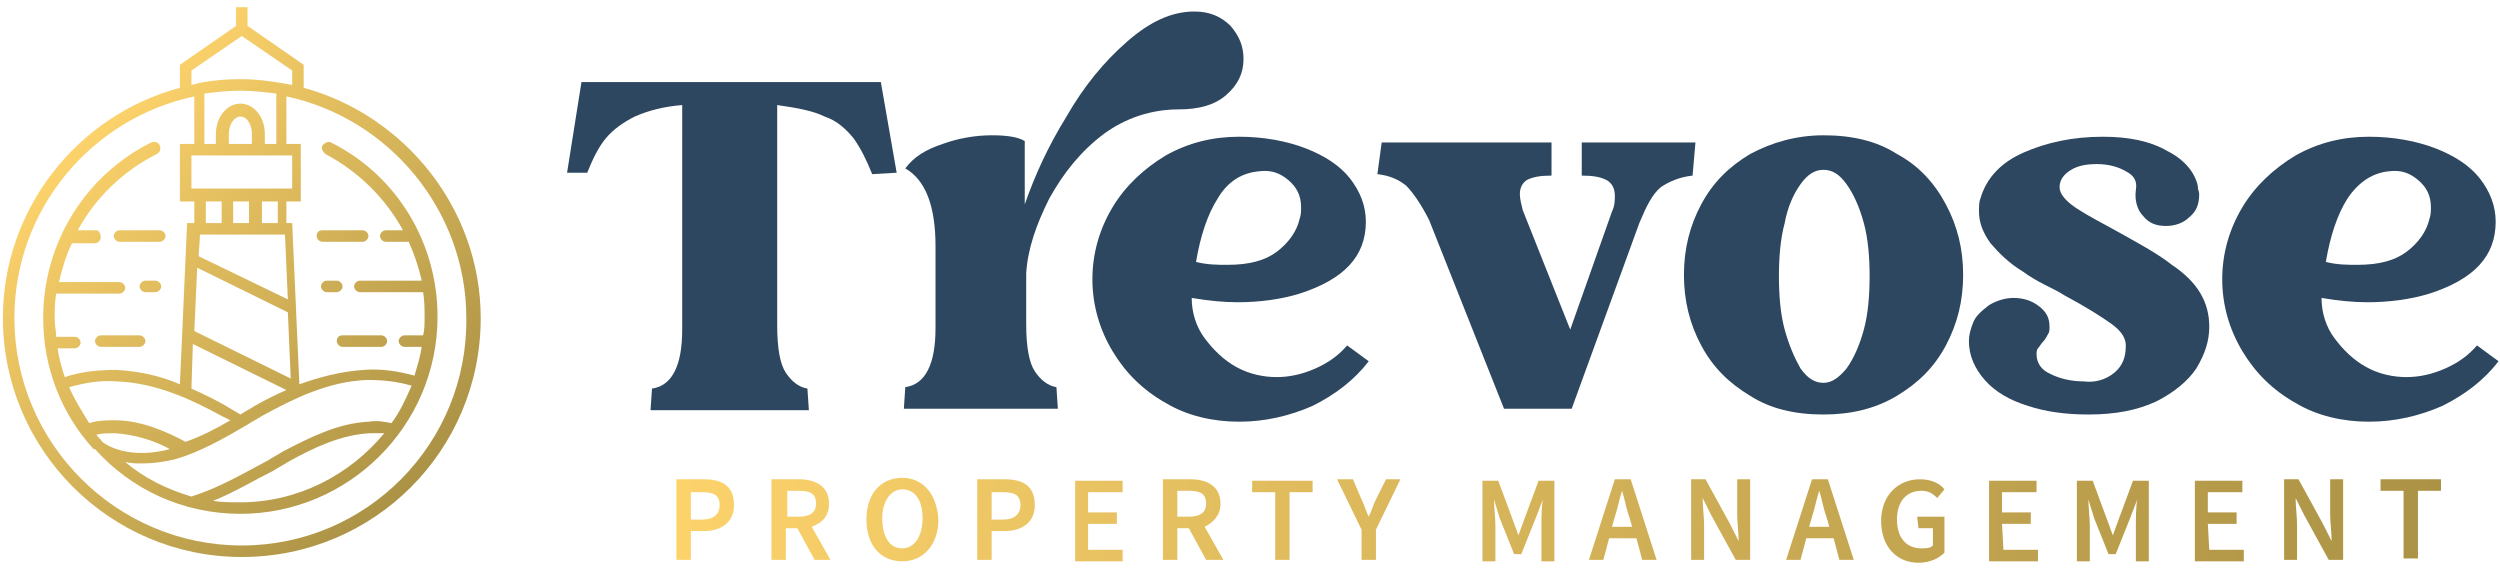
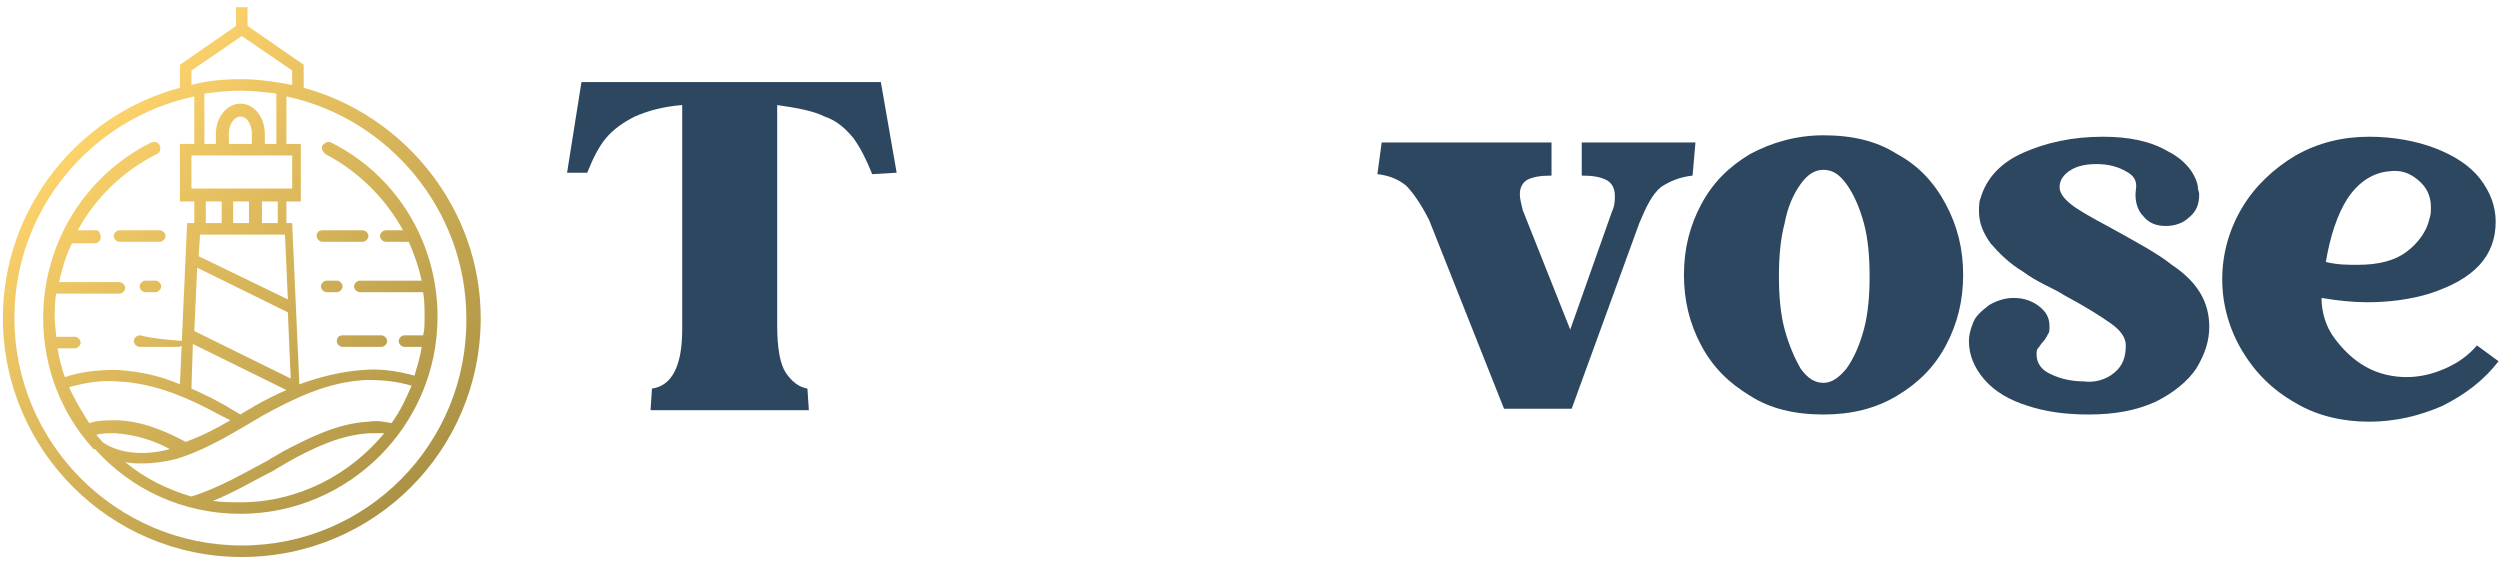
<svg xmlns="http://www.w3.org/2000/svg" version="1.1" id="Layer_1" x="0px" y="0px" width="173.7px" height="40px" viewBox="0 0 173.7 40" enable-background="new 0 0 173.7 40" xml:space="preserve">
  <linearGradient id="SVGID_1_" gradientUnits="userSpaceOnUse" x1="47" y1="36.15" x2="169.6" y2="36.15">
    <stop offset="0" style="stop-color:#FCD26B" />
    <stop offset="1" style="stop-color:#AB9245" />
  </linearGradient>
-   <path fill="url(#SVGID_1_)" d="M84.8,35c0-1.2-0.9-1.7-2.1-1.7h-1.9v5.6h1v-2.2h0.8l1.2,2.2H85l-1.3-2.3  C84.3,36.3,84.8,35.8,84.8,35z M82.6,35.9h-0.8v-1.8h0.8c0.8,0,1.2,0.2,1.2,0.9C83.8,35.6,83.4,35.9,82.6,35.9z M57.6,35  c0-1.2-0.9-1.7-2.1-1.7h-1.9v5.6h1v-2.2h0.8l1.2,2.2h1.1l-1.3-2.3C57.2,36.3,57.6,35.8,57.6,35z M55.5,35.9h-0.8v-1.8h0.8  c0.8,0,1.2,0.2,1.2,0.9C56.7,35.6,56.3,35.9,55.5,35.9z M75.6,36.4h2v-0.8h-2v-1.4H78v-0.8h-3.3V39H78v-0.8h-2.4V36.4z M69.8,33.3  h-1.9v5.6h1v-2h0.9c1.2,0,2.1-0.6,2.1-1.8C71.9,33.7,71,33.3,69.8,33.3z M69.7,36.1h-0.8v-1.9h0.8c0.8,0,1.2,0.2,1.2,0.9  C70.9,35.7,70.5,36.1,69.7,36.1z M62.7,33.2c-1.5,0-2.5,1.1-2.5,2.9c0,1.8,1,2.9,2.5,2.9c1.4,0,2.5-1.1,2.5-2.9  C65.1,34.3,64.1,33.2,62.7,33.2z M62.7,38.1c-0.9,0-1.4-0.8-1.4-2.1c0-1.2,0.6-2,1.4-2c0.9,0,1.4,0.8,1.4,2  C64.1,37.3,63.5,38.1,62.7,38.1z M48.9,33.3H47v5.6h1v-2h0.9c1.2,0,2.1-0.6,2.1-1.8C51,33.7,50.1,33.3,48.9,33.3z M48.8,36.1H48  v-1.9h0.8c0.8,0,1.2,0.2,1.2,0.9C50,35.7,49.6,36.1,48.8,36.1z M133.3,36.7h1v1.2c-0.2,0.2-0.5,0.2-0.8,0.2c-1.1,0-1.7-0.8-1.7-2  c0-1.3,0.7-2,1.7-2c0.5,0,0.8,0.2,1.1,0.5l0.5-0.6c-0.3-0.4-0.9-0.7-1.7-0.7c-1.5,0-2.7,1.1-2.7,2.9c0,1.8,1.1,2.9,2.6,2.9  c0.8,0,1.4-0.3,1.8-0.7v-2.5h-1.9L133.3,36.7L133.3,36.7z M139.1,36.4h2v-0.8h-2v-1.4h2.4v-0.8h-3.3V39h3.4v-0.8h-2.4L139.1,36.4  L139.1,36.4z M153.4,36.4h2v-0.8h-2v-1.4h2.4v-0.8h-3.3V39h3.4v-0.8h-2.4L153.4,36.4L153.4,36.4z M147.2,36.1l-0.4,1.1l0,0l-0.4-1.1  l-1-2.7h-1.1V39h0.9v-2.5c0-0.5-0.1-1.3-0.1-1.8l0,0l0.4,1.3l1,2.5h0.5l1-2.5l0.5-1.3l0,0c-0.1,0.5-0.1,1.3-0.1,1.8V39h0.9v-5.6  h-1.1L147.2,36.1z M87,34.2h1.6v4.7h1v-4.7h1.6v-0.8H87V34.2z M165.4,33.3v0.8h1.6v4.7h1v-4.7h1.6v-0.8H165.4z M161.9,35.7  c0,0.6,0.1,1.3,0.1,1.9l0,0l-0.6-1.2l-1.7-3.1h-1v5.6h0.9v-2.4c0-0.6-0.1-1.3-0.1-1.9l0,0l0.6,1.2l1.7,3.1h1v-5.6h-0.9V35.7z   M125.9,33.3l-1.8,5.6h1l0.4-1.5h1.9l0.4,1.5h1l-1.8-5.6H125.9z M125.7,36.6l0.2-0.7c0.2-0.6,0.3-1.2,0.5-1.8l0,0  c0.2,0.6,0.3,1.3,0.5,1.8l0.2,0.7H125.7z M95.6,34.7c-0.2,0.4-0.3,0.8-0.5,1.2l0,0c-0.2-0.4-0.3-0.8-0.5-1.2L94,33.3h-1.1l1.7,3.5  v2.1h1v-2.1l1.7-3.5h-1L95.6,34.7z M105.9,36.1l-0.4,1.1l0,0l-0.4-1.1l-1-2.7H103V39h0.9v-2.5c0-0.5-0.1-1.3-0.1-1.8l0,0l0.4,1.3  l1,2.5h0.5l1-2.5l0.5-1.3l0,0c-0.1,0.5-0.1,1.3-0.1,1.8V39h0.9v-5.6h-1.1L105.9,36.1z M112.2,33.3l-1.8,5.6h1l0.4-1.5h1.9l0.4,1.5h1  l-1.8-5.6H112.2z M112,36.6l0.2-0.7c0.2-0.6,0.3-1.2,0.5-1.8l0,0c0.2,0.6,0.3,1.3,0.5,1.8l0.2,0.7H112z M120.7,35.7  c0,0.6,0.1,1.3,0.1,1.9l0,0l-0.6-1.2l-1.7-3.1h-1v5.6h0.9v-2.4c0-0.6-0.1-1.3-0.1-1.9l0,0l0.6,1.2l1.7,3.1h1v-5.6h-0.9V35.7z" />
  <g>
    <path fill="#2D4760" d="M62.3,12l-1.7,0.1c-0.4-1-0.8-1.8-1.3-2.5c-0.5-0.6-1.1-1.2-2-1.5c-0.8-0.4-1.9-0.6-3.3-0.8v15.3   c0,1.6,0.2,2.7,0.6,3.3c0.4,0.6,0.9,1,1.5,1.1l0.1,1.5h-11l0.1-1.5c1.4-0.2,2.1-1.6,2.1-4.1V7.3c-1.3,0.1-2.4,0.4-3.3,0.8   c-0.8,0.4-1.5,0.9-2,1.5S41.2,11,40.8,12h-1.4l1-6.3h20.8L62.3,12z" />
-     <path fill="#2D4760" d="M85.5,1.8c0.6,0.7,0.9,1.4,0.9,2.3c0,1-0.4,1.8-1.2,2.5c-0.8,0.7-1.9,1-3.3,1c-1.9,0-3.7,0.6-5.2,1.7   c-1.6,1.2-2.8,2.7-3.8,4.5c-0.9,1.8-1.5,3.5-1.6,5.2v3.5c0,1.6,0.2,2.7,0.6,3.3c0.4,0.6,0.9,1,1.5,1.1l0.1,1.5H62.8l0.1-1.5   c1.4-0.2,2.1-1.6,2.1-4.1v-5.7c0-2.8-0.7-4.6-2.1-5.4c0.6-0.8,1.4-1.3,2.6-1.7c1.1-0.4,2.3-0.6,3.4-0.6c1,0,1.8,0.1,2.3,0.4v4.4   c0.7-2,1.6-4,2.9-6.1c1.2-2.1,2.6-3.8,4.2-5.2s3.1-2.1,4.7-2.1C84.1,0.8,84.9,1.2,85.5,1.8z M95.1,25.1c-1,1.3-2.3,2.3-3.9,3.1   c-1.6,0.7-3.3,1.1-5.1,1.1c-1.8,0-3.6-0.4-5.1-1.3c-1.6-0.9-2.8-2.1-3.7-3.6c-0.9-1.5-1.4-3.2-1.4-5s0.5-3.5,1.4-5s2.2-2.7,3.7-3.6   c1.6-0.9,3.3-1.3,5.1-1.3c1.7,0,3.3,0.3,4.6,0.8c1.3,0.5,2.4,1.2,3.1,2.1c0.7,0.9,1.1,1.9,1.1,3c0,2.4-1.5,4-4.6,5   C89,20.8,87.5,21,86,21c-1,0-2-0.1-3.2-0.3c0,1,0.3,2,0.9,2.8s1.3,1.5,2.2,2s1.9,0.7,2.8,0.7s1.8-0.2,2.7-0.6   c0.9-0.4,1.6-0.9,2.2-1.6L95.1,25.1z M84.6,13.8c-0.7,1.1-1.2,2.6-1.5,4.4c0.8,0.2,1.5,0.2,2.2,0.2c1.5,0,2.6-0.3,3.4-0.9   s1.4-1.4,1.6-2.3c0.1-0.3,0.1-0.5,0.1-0.8c0-0.8-0.3-1.4-0.9-1.9s-1.2-0.7-2-0.6C86.3,12,85.3,12.6,84.6,13.8z" />
    <path fill="#2D4760" d="M117.8,9.9l-0.2,2.3c-0.9,0.1-1.6,0.4-2.2,0.8c-0.6,0.5-1,1.3-1.5,2.5l-4.7,12.9h-4.7l-5.2-13.1   c-0.6-1.2-1.2-2-1.6-2.4c-0.5-0.4-1.1-0.7-2-0.8L96,9.9h11.8v2.3c-0.8,0-1.3,0.1-1.7,0.3c-0.3,0.2-0.5,0.5-0.5,1   c0,0.3,0.1,0.7,0.2,1.1l3.3,8.3l2.9-8.2c0.2-0.4,0.2-0.8,0.2-1.1c0-0.5-0.2-0.9-0.6-1.1c-0.4-0.2-0.9-0.3-1.7-0.3V9.9   C109.9,9.9,117.8,9.9,117.8,9.9z" />
    <path fill="#2D4760" d="M121.6,27.5c-1.5-0.9-2.6-2-3.4-3.5s-1.2-3.1-1.2-4.9s0.4-3.4,1.2-4.9c0.8-1.5,1.9-2.6,3.4-3.5   c1.5-0.8,3.2-1.3,5.1-1.3c2,0,3.7,0.4,5.1,1.3c1.5,0.8,2.6,2,3.4,3.5c0.8,1.5,1.2,3.1,1.2,4.9s-0.4,3.4-1.2,4.9s-1.9,2.6-3.4,3.5   s-3.2,1.3-5.1,1.3C124.7,28.8,123,28.4,121.6,27.5z M128.3,25.6c0.5-0.7,0.9-1.6,1.2-2.7s0.4-2.4,0.4-3.7s-0.1-2.6-0.4-3.7   c-0.3-1.1-0.7-2-1.2-2.7s-1-1-1.6-1s-1.1,0.3-1.6,1s-0.9,1.6-1.1,2.7c-0.3,1.1-0.4,2.4-0.4,3.7s0.1,2.6,0.4,3.7s0.7,2,1.1,2.7   c0.5,0.7,1,1,1.6,1S127.8,26.2,128.3,25.6z" />
    <path fill="#2D4760" d="M146.9,25.9c0.6-0.5,0.8-1.1,0.8-1.9c0-0.5-0.3-1-1-1.5s-1.8-1.2-3.3-2c-0.3-0.2-0.7-0.4-1.3-0.7   c-0.6-0.3-1.1-0.6-1.5-0.9c-1-0.6-1.7-1.3-2.3-2c-0.5-0.7-0.8-1.4-0.8-2.2c0-0.3,0-0.7,0.1-0.9c0.4-1.4,1.4-2.5,3-3.2   s3.4-1.1,5.5-1.1c1.8,0,3.3,0.3,4.5,1c1.2,0.6,1.9,1.5,2.1,2.4c0,0.3,0.1,0.4,0.1,0.6c0,0.7-0.2,1.2-0.7,1.6   c-0.4,0.4-1,0.6-1.6,0.6c-0.7,0-1.2-0.2-1.6-0.7c-0.4-0.4-0.6-1.1-0.5-1.8c0.1-0.6-0.1-1-0.7-1.3c-0.5-0.3-1.2-0.5-2-0.5   c-0.7,0-1.3,0.1-1.8,0.4c-0.5,0.3-0.8,0.7-0.8,1.2c0,0.4,0.3,0.8,0.8,1.2s1.4,0.9,2.7,1.6c1.8,1,3.3,1.8,4.3,2.6   c1.8,1.2,2.6,2.6,2.6,4.3c0,1-0.3,1.9-0.9,2.9c-0.6,0.9-1.6,1.7-2.8,2.3c-1.3,0.6-2.8,0.9-4.7,0.9c-1.6,0-3-0.2-4.2-0.6   c-1.3-0.4-2.3-1-3-1.8s-1.1-1.7-1.1-2.7c0-0.4,0.1-0.8,0.3-1.3s0.6-0.8,1.1-1.2c0.5-0.3,1.1-0.5,1.7-0.5c0.7,0,1.3,0.2,1.8,0.6   s0.7,0.8,0.7,1.4c0,0.2,0,0.4-0.1,0.5c-0.1,0.2-0.2,0.4-0.4,0.6c-0.1,0.1-0.2,0.3-0.3,0.4s-0.1,0.3-0.1,0.4c0,0.6,0.3,1.1,1,1.4   c0.6,0.3,1.4,0.5,2.3,0.5C145.5,26.6,146.3,26.4,146.9,25.9z" />
    <path fill="#2D4760" d="M173.6,25.1c-1,1.3-2.3,2.3-3.9,3.1c-1.6,0.7-3.3,1.1-5.1,1.1s-3.6-0.4-5.1-1.3c-1.6-0.9-2.8-2.1-3.7-3.6   s-1.4-3.2-1.4-5s0.5-3.5,1.4-5s2.2-2.7,3.7-3.6c1.6-0.9,3.3-1.3,5.1-1.3c1.7,0,3.3,0.3,4.6,0.8s2.4,1.2,3.1,2.1   c0.7,0.9,1.1,1.9,1.1,3c0,2.4-1.5,4-4.6,5c-1.3,0.4-2.8,0.6-4.3,0.6c-1,0-2-0.1-3.2-0.3c0,1,0.3,2,0.9,2.8c0.6,0.8,1.3,1.5,2.2,2   s1.9,0.7,2.8,0.7c0.9,0,1.8-0.2,2.7-0.6s1.6-0.9,2.2-1.6L173.6,25.1z M163.1,13.8c-0.7,1.1-1.2,2.6-1.5,4.4   c0.8,0.2,1.5,0.2,2.2,0.2c1.5,0,2.6-0.3,3.4-0.9c0.8-0.6,1.4-1.4,1.6-2.3c0.1-0.3,0.1-0.5,0.1-0.8c0-0.8-0.3-1.4-0.9-1.9   c-0.6-0.5-1.2-0.7-2-0.6C164.9,12,163.9,12.6,163.1,13.8z" />
  </g>
  <linearGradient id="SVGID_00000028305687571953130140000004615904701263062457_" gradientUnits="userSpaceOnUse" x1="5.065" y1="10.402" x2="28.532" y2="33.868">
    <stop offset="0" style="stop-color:#FCD26B" />
    <stop offset="1" style="stop-color:#AB9245" />
  </linearGradient>
-   <path fill="url(#SVGID_00000028305687571953130140000004615904701263062457_)" d="M8.3,16c-0.2,0-0.4,0.2-0.4,0.4s0.2,0.4,0.4,0.4  h2.8c0.2,0,0.4-0.2,0.4-0.4S11.3,16,11.1,16H8.3z M23.4,23.7c0,0.2,0.2,0.4,0.4,0.4h2.7c0.2,0,0.4-0.2,0.4-0.4  c0-0.2-0.2-0.4-0.4-0.4h-2.7C23.5,23.3,23.4,23.5,23.4,23.7z M21.1,6.1V4.5l-3.9-2.7V0.5h-0.8v1.3l-3.9,2.7v1.6  C5.4,8,0.2,14.5,0.2,22.1c0,9.1,7.4,16.6,16.6,16.6s16.6-7.4,16.6-16.6C33.4,14.5,28.1,8,21.1,6.1z M13.3,4.9l3.5-2.4l3.5,2.4v1  c-1.1-0.2-2.3-0.4-3.5-0.4s-2.4,0.1-3.5,0.4C13.3,5.9,13.3,4.9,13.3,4.9z M25.6,29.3c-2.1,0.1-4.1,1.1-6,2.1c-0.3,0.2-0.7,0.4-1,0.6  c-1.7,0.9-3.4,1.9-5.3,2.5c-1.7-0.5-3.3-1.3-4.6-2.4c0.4,0.1,0.8,0.1,1.2,0.1c0.7,0,1.5-0.1,2.3-0.3c1.7-0.5,3.3-1.4,5-2.4  c0.3-0.2,0.7-0.4,1-0.6c2.2-1.2,4.6-2.4,7.3-2.5c1.1,0,2.1,0.1,3.1,0.4c-0.4,0.9-0.8,1.8-1.4,2.6C26.7,29.3,26.2,29.2,25.6,29.3z   M26.7,30.1c-2.4,2.9-6,4.8-10,4.8c-0.6,0-1.3,0-1.9-0.1c1.5-0.6,2.8-1.4,4.2-2.1c0.3-0.2,0.7-0.4,1-0.6c1.8-1,3.7-1.9,5.7-2  C26,30.1,26.4,30.1,26.7,30.1z M15.4,28.9c0.2,0.1,0.4,0.2,0.6,0.3c-1,0.6-2,1.1-3.1,1.5C11.6,30,9.8,29.2,8,29.2  c-0.6,0-1.2,0-1.8,0.2c-0.5-0.8-1-1.6-1.4-2.5c1.1-0.3,2.2-0.5,3.3-0.4C10.8,26.6,13.2,27.7,15.4,28.9z M13.3,27l0.1-3.1l6.5,3.2  c-0.7,0.3-1.5,0.7-2.2,1.1c-0.3,0.2-0.7,0.4-1,0.6c-0.3-0.2-0.7-0.4-1-0.6C15,27.8,14.2,27.4,13.3,27z M8,30.1  c1.4,0.1,2.7,0.5,3.8,1.1c-1.8,0.5-3.6,0.3-4.7-0.5c-0.1-0.2-0.3-0.3-0.4-0.5C7.1,30.1,7.5,30.1,8,30.1z M13.5,23l0.2-4.4l6.3,3.1  l0.2,4.6L13.5,23z M19.8,16.3l0.2,4.5l-6.2-3l0.1-1.5H19.8z M14.3,15.5V14h1.1v1.5H14.3z M16.2,15.5V14h1.1v1.5H16.2z M18.2,15.5V14  h1.1v1.5H18.2z M13.3,13.1v-2.3h7v2.3H13.3z M15.9,10V9.3c0-0.7,0.4-1.2,0.8-1.2c0.5,0,0.8,0.6,0.8,1.2V10H15.9z M19.2,10h-0.8V9.3  c0-1.1-0.7-2.1-1.7-2.1c-0.9,0-1.7,0.9-1.7,2.1V10h-0.8V6.5c0.8-0.1,1.6-0.2,2.5-0.2c0.8,0,1.7,0.1,2.5,0.2V10z M16.8,37.9  C8.1,37.9,1,30.8,1,22.1C1,14.5,6.4,8.2,13.5,6.7V10h-1v4h1v1.5H13l-0.5,11.2c-1.4-0.6-2.8-0.9-4.4-1c-1.2,0-2.4,0.1-3.6,0.5  c-0.2-0.6-0.4-1.3-0.5-2h1.2c0.2,0,0.4-0.2,0.4-0.4c0-0.2-0.2-0.4-0.4-0.4H4c0,0,0,0-0.1,0c0-0.4-0.1-0.8-0.1-1.2  c0-0.6,0-1.2,0.1-1.8h4.4c0.2,0,0.4-0.2,0.4-0.4c0-0.2-0.2-0.4-0.4-0.4H4.1c0.2-0.9,0.5-1.9,0.9-2.7h1.6c0.2,0,0.4-0.2,0.4-0.4  S6.9,16,6.7,16H5.4c1.2-2.2,3.1-4.1,5.5-5.3c0.2-0.1,0.3-0.3,0.2-0.6c-0.1-0.2-0.3-0.3-0.6-0.2C5.9,12.2,3,16.9,3,22.1  c0,3.5,1.3,6.7,3.5,9.1l0,0c0,0,0,0,0.1,0c2.5,2.8,6.1,4.5,10.1,4.5c7.5,0,13.7-6.1,13.7-13.7c0-5.1-2.8-9.8-7.4-12.1  c-0.2-0.1-0.4,0-0.6,0.2c-0.1,0.2,0,0.4,0.2,0.6c2.3,1.2,4.2,3.1,5.4,5.3h-1.2c-0.2,0-0.4,0.2-0.4,0.4s0.2,0.4,0.4,0.4h1.6  c0.4,0.9,0.7,1.8,0.9,2.7H25c-0.2,0-0.4,0.2-0.4,0.4c0,0.2,0.2,0.4,0.4,0.4h4.4c0.1,0.6,0.1,1.2,0.1,1.8c0,0.4,0,0.8-0.1,1.2  c0,0,0,0-0.1,0h-1.2c-0.2,0-0.4,0.2-0.4,0.4c0,0.2,0.2,0.4,0.4,0.4h1.2c-0.1,0.7-0.3,1.3-0.5,2c-1.1-0.3-2.3-0.5-3.5-0.4  c-1.6,0.1-3.1,0.5-4.5,1l-0.5-11.2h-0.4V14h1v-4h-1V6.7c7.1,1.5,12.5,7.9,12.5,15.4C32.5,30.8,25.5,37.9,16.8,37.9z M23.8,19.9  c0-0.2-0.2-0.4-0.4-0.4h-0.7c-0.2,0-0.4,0.2-0.4,0.4c0,0.2,0.2,0.4,0.4,0.4h0.7C23.6,20.3,23.8,20.1,23.8,19.9z M22,16.4  c0,0.2,0.2,0.4,0.4,0.4h2.8c0.2,0,0.4-0.2,0.4-0.4S25.4,16,25.2,16h-2.8C22.2,16,22,16.1,22,16.4z M10.8,19.5h-0.7  c-0.2,0-0.4,0.2-0.4,0.4c0,0.2,0.2,0.4,0.4,0.4h0.7c0.2,0,0.4-0.2,0.4-0.4S11,19.5,10.8,19.5z M9.7,23.3H7c-0.2,0-0.4,0.2-0.4,0.4  c0,0.2,0.2,0.4,0.4,0.4h2.7c0.2,0,0.4-0.2,0.4-0.4C10.1,23.5,9.9,23.3,9.7,23.3z" />
+   <path fill="url(#SVGID_00000028305687571953130140000004615904701263062457_)" d="M8.3,16c-0.2,0-0.4,0.2-0.4,0.4s0.2,0.4,0.4,0.4  h2.8c0.2,0,0.4-0.2,0.4-0.4S11.3,16,11.1,16H8.3z M23.4,23.7c0,0.2,0.2,0.4,0.4,0.4h2.7c0.2,0,0.4-0.2,0.4-0.4  c0-0.2-0.2-0.4-0.4-0.4h-2.7C23.5,23.3,23.4,23.5,23.4,23.7z M21.1,6.1V4.5l-3.9-2.7V0.5h-0.8v1.3l-3.9,2.7v1.6  C5.4,8,0.2,14.5,0.2,22.1c0,9.1,7.4,16.6,16.6,16.6s16.6-7.4,16.6-16.6C33.4,14.5,28.1,8,21.1,6.1z M13.3,4.9l3.5-2.4l3.5,2.4v1  c-1.1-0.2-2.3-0.4-3.5-0.4s-2.4,0.1-3.5,0.4C13.3,5.9,13.3,4.9,13.3,4.9z M25.6,29.3c-2.1,0.1-4.1,1.1-6,2.1c-0.3,0.2-0.7,0.4-1,0.6  c-1.7,0.9-3.4,1.9-5.3,2.5c-1.7-0.5-3.3-1.3-4.6-2.4c0.4,0.1,0.8,0.1,1.2,0.1c0.7,0,1.5-0.1,2.3-0.3c1.7-0.5,3.3-1.4,5-2.4  c0.3-0.2,0.7-0.4,1-0.6c2.2-1.2,4.6-2.4,7.3-2.5c1.1,0,2.1,0.1,3.1,0.4c-0.4,0.9-0.8,1.8-1.4,2.6C26.7,29.3,26.2,29.2,25.6,29.3z   M26.7,30.1c-2.4,2.9-6,4.8-10,4.8c-0.6,0-1.3,0-1.9-0.1c1.5-0.6,2.8-1.4,4.2-2.1c0.3-0.2,0.7-0.4,1-0.6c1.8-1,3.7-1.9,5.7-2  C26,30.1,26.4,30.1,26.7,30.1z M15.4,28.9c0.2,0.1,0.4,0.2,0.6,0.3c-1,0.6-2,1.1-3.1,1.5C11.6,30,9.8,29.2,8,29.2  c-0.6,0-1.2,0-1.8,0.2c-0.5-0.8-1-1.6-1.4-2.5c1.1-0.3,2.2-0.5,3.3-0.4C10.8,26.6,13.2,27.7,15.4,28.9z M13.3,27l0.1-3.1l6.5,3.2  c-0.7,0.3-1.5,0.7-2.2,1.1c-0.3,0.2-0.7,0.4-1,0.6c-0.3-0.2-0.7-0.4-1-0.6C15,27.8,14.2,27.4,13.3,27z M8,30.1  c1.4,0.1,2.7,0.5,3.8,1.1c-1.8,0.5-3.6,0.3-4.7-0.5c-0.1-0.2-0.3-0.3-0.4-0.5C7.1,30.1,7.5,30.1,8,30.1z M13.5,23l0.2-4.4l6.3,3.1  l0.2,4.6L13.5,23z M19.8,16.3l0.2,4.5l-6.2-3l0.1-1.5H19.8z M14.3,15.5V14h1.1v1.5H14.3z M16.2,15.5V14h1.1v1.5H16.2z M18.2,15.5V14  h1.1v1.5H18.2z M13.3,13.1v-2.3h7v2.3H13.3z M15.9,10V9.3c0-0.7,0.4-1.2,0.8-1.2c0.5,0,0.8,0.6,0.8,1.2V10H15.9z M19.2,10h-0.8V9.3  c0-1.1-0.7-2.1-1.7-2.1c-0.9,0-1.7,0.9-1.7,2.1V10h-0.8V6.5c0.8-0.1,1.6-0.2,2.5-0.2c0.8,0,1.7,0.1,2.5,0.2V10z M16.8,37.9  C8.1,37.9,1,30.8,1,22.1C1,14.5,6.4,8.2,13.5,6.7V10h-1v4h1v1.5H13l-0.5,11.2c-1.4-0.6-2.8-0.9-4.4-1c-1.2,0-2.4,0.1-3.6,0.5  c-0.2-0.6-0.4-1.3-0.5-2h1.2c0.2,0,0.4-0.2,0.4-0.4c0-0.2-0.2-0.4-0.4-0.4H4c0,0,0,0-0.1,0c0-0.4-0.1-0.8-0.1-1.2  c0-0.6,0-1.2,0.1-1.8h4.4c0.2,0,0.4-0.2,0.4-0.4c0-0.2-0.2-0.4-0.4-0.4H4.1c0.2-0.9,0.5-1.9,0.9-2.7h1.6c0.2,0,0.4-0.2,0.4-0.4  S6.9,16,6.7,16H5.4c1.2-2.2,3.1-4.1,5.5-5.3c0.2-0.1,0.3-0.3,0.2-0.6c-0.1-0.2-0.3-0.3-0.6-0.2C5.9,12.2,3,16.9,3,22.1  c0,3.5,1.3,6.7,3.5,9.1l0,0c0,0,0,0,0.1,0c2.5,2.8,6.1,4.5,10.1,4.5c7.5,0,13.7-6.1,13.7-13.7c0-5.1-2.8-9.8-7.4-12.1  c-0.2-0.1-0.4,0-0.6,0.2c-0.1,0.2,0,0.4,0.2,0.6c2.3,1.2,4.2,3.1,5.4,5.3h-1.2c-0.2,0-0.4,0.2-0.4,0.4s0.2,0.4,0.4,0.4h1.6  c0.4,0.9,0.7,1.8,0.9,2.7H25c-0.2,0-0.4,0.2-0.4,0.4c0,0.2,0.2,0.4,0.4,0.4h4.4c0.1,0.6,0.1,1.2,0.1,1.8c0,0.4,0,0.8-0.1,1.2  c0,0,0,0-0.1,0h-1.2c-0.2,0-0.4,0.2-0.4,0.4c0,0.2,0.2,0.4,0.4,0.4h1.2c-0.1,0.7-0.3,1.3-0.5,2c-1.1-0.3-2.3-0.5-3.5-0.4  c-1.6,0.1-3.1,0.5-4.5,1l-0.5-11.2h-0.4V14h1v-4h-1V6.7c7.1,1.5,12.5,7.9,12.5,15.4C32.5,30.8,25.5,37.9,16.8,37.9z M23.8,19.9  c0-0.2-0.2-0.4-0.4-0.4h-0.7c-0.2,0-0.4,0.2-0.4,0.4c0,0.2,0.2,0.4,0.4,0.4h0.7C23.6,20.3,23.8,20.1,23.8,19.9z M22,16.4  c0,0.2,0.2,0.4,0.4,0.4h2.8c0.2,0,0.4-0.2,0.4-0.4S25.4,16,25.2,16h-2.8C22.2,16,22,16.1,22,16.4z M10.8,19.5h-0.7  c-0.2,0-0.4,0.2-0.4,0.4c0,0.2,0.2,0.4,0.4,0.4h0.7c0.2,0,0.4-0.2,0.4-0.4S11,19.5,10.8,19.5z M9.7,23.3c-0.2,0-0.4,0.2-0.4,0.4  c0,0.2,0.2,0.4,0.4,0.4h2.7c0.2,0,0.4-0.2,0.4-0.4C10.1,23.5,9.9,23.3,9.7,23.3z" />
</svg>